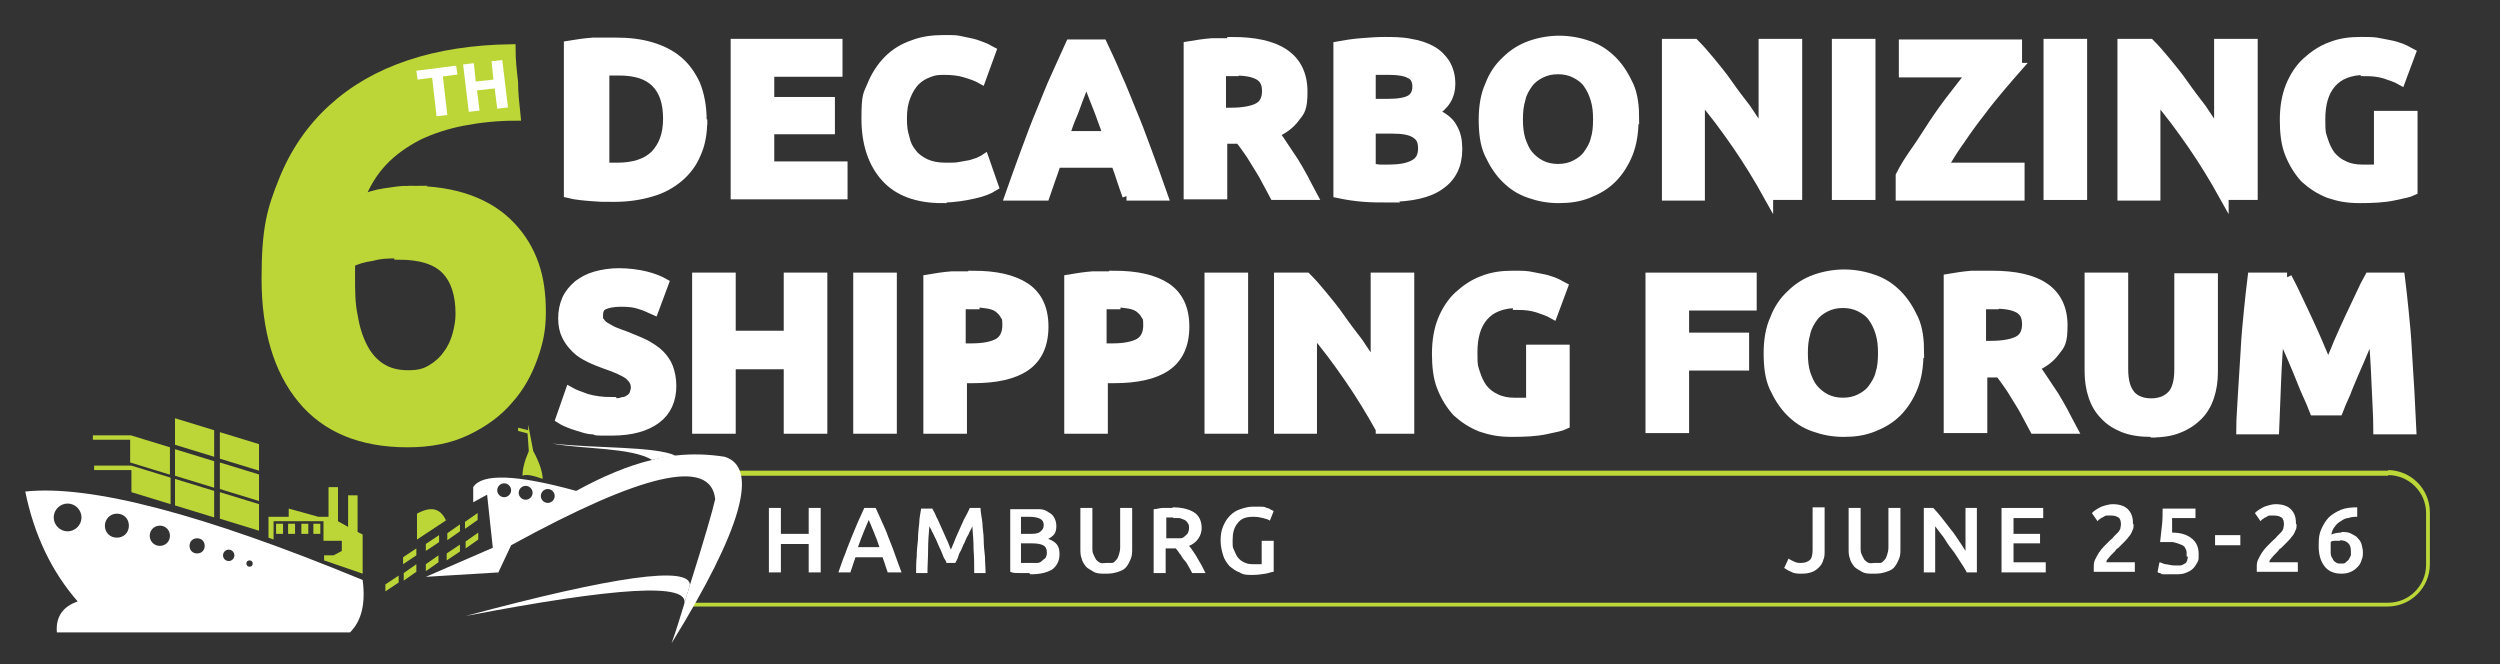
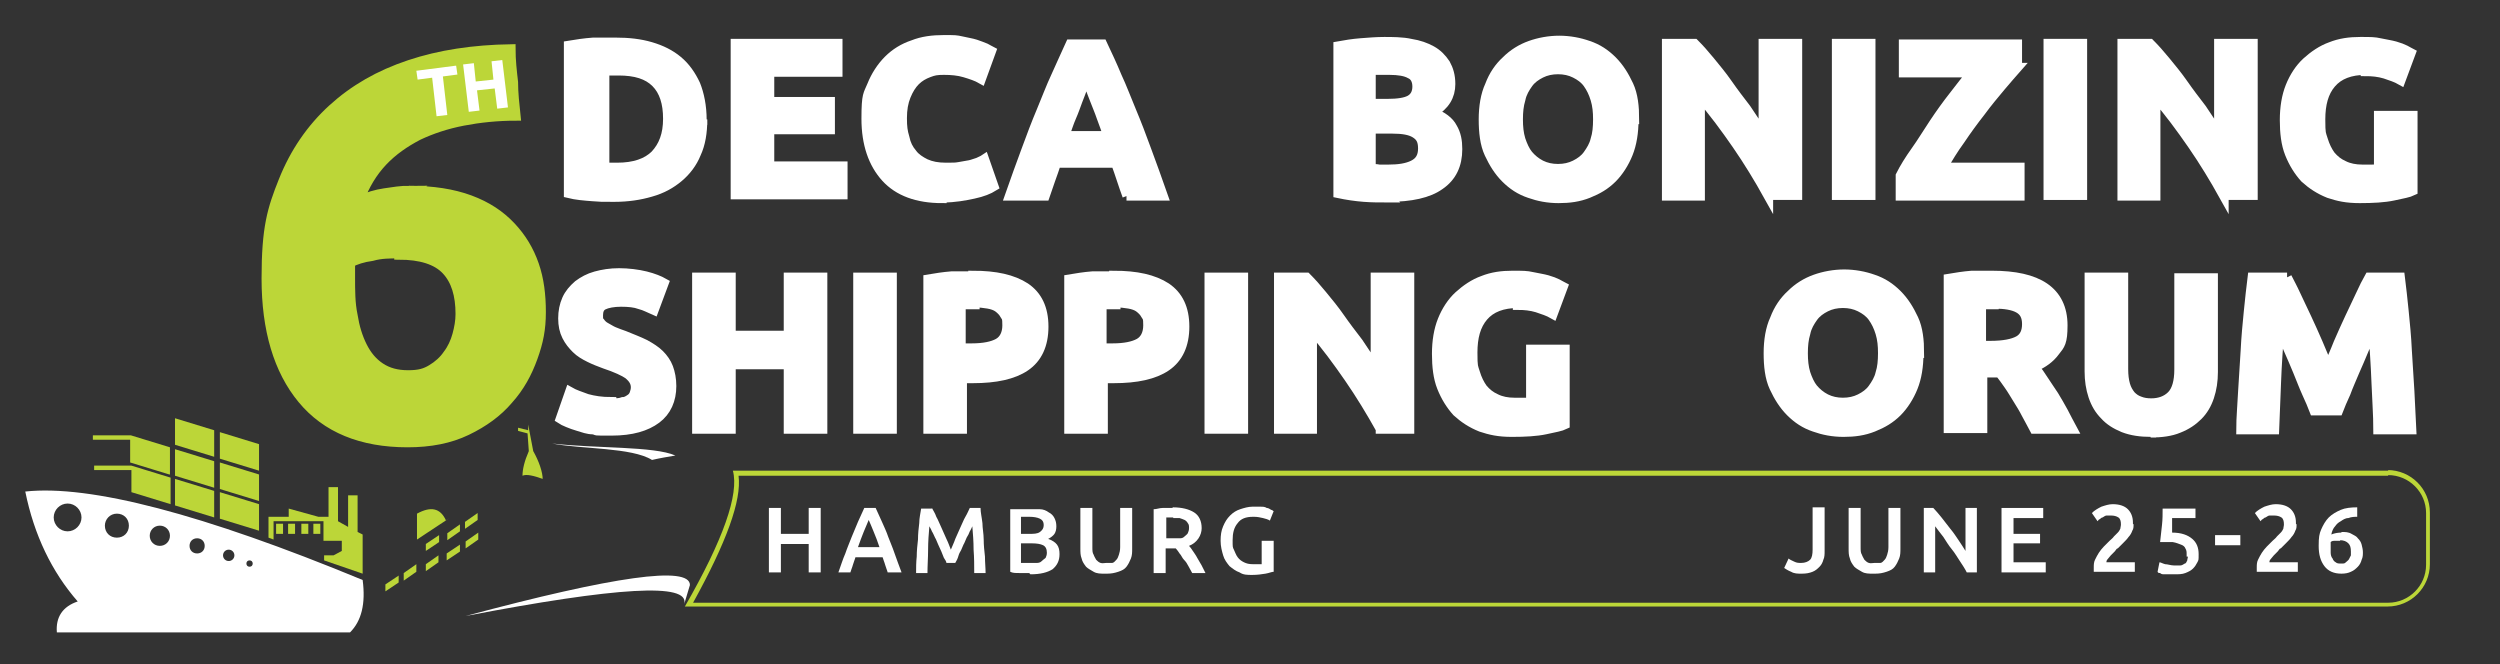
<svg xmlns="http://www.w3.org/2000/svg" id="Layer_1" data-name="Layer 1" width="395.7" height="105.1" version="1.1" viewBox="0 0 395.7 105.1">
  <rect x="0" y="0" width="395.7" height="105.1" fill="#333333" stroke="none" />
  <defs>
    <style>
      .cls-1 {
        fill: #bcd738;
      }

      .cls-1, .cls-2, .cls-3, .cls-4 {
        stroke-width: 0px;
      }

      .cls-2, .cls-3 {
        fill-rule: evenodd;
      }

      .cls-2, .cls-5 {
        fill: #bcd638;
      }

      .cls-6 {
        stroke: #fff;
        stroke-width: 1.5px;
      }

      .cls-6, .cls-3, .cls-4 {
        fill: #fff;
      }

      .cls-6, .cls-5 {
        stroke-miterlimit: 10;
      }

      .cls-5 {
        stroke: #bcd638;
        stroke-width: 1.4px;
      }
    </style>
  </defs>
  <path class="cls-5" d="M64.7,30.1c3.8,0,7,.5,9.7,1.5,2.7,1,4.8,2.4,6.5,4.2s2.9,3.8,3.7,6.1c.8,2.3,1.1,4.8,1.1,7.5s-.4,4.7-1.3,7.2-2.1,4.7-3.9,6.7c-1.7,2-3.9,3.6-6.6,4.9-2.7,1.3-5.8,1.9-9.4,1.9-7.3,0-12.9-2.3-16.7-6.9s-5.7-11-5.7-19.1.9-11,2.7-15.5,4.4-8.3,7.8-11.4c3.4-3.1,7.4-5.4,12.2-7,4.8-1.6,10.1-2.4,16.1-2.5,0,1.8.2,3.6.4,5.3,0,1.7.2,3.5.4,5.4-3,0-5.8.3-8.4.8s-5,1.3-7.1,2.3c-2.1,1.1-4,2.4-5.6,4.1s-2.8,3.7-3.7,6.1c1.3-.6,2.6-1,4-1.2,1.3-.2,2.6-.4,3.8-.4h0ZM63,40.2c-1.3,0-2.7,0-4.1.4-1.5.2-2.6.6-3.4,1v2.3c0,2.1,0,4.1.4,6,.3,1.9.8,3.5,1.5,4.9s1.6,2.5,2.8,3.3,2.6,1.2,4.4,1.2,2.7-.3,3.7-.9,1.9-1.4,2.5-2.3c.7-.9,1.2-2,1.5-3.1s.5-2.2.5-3.3c0-3-.7-5.3-2.2-6.9-1.5-1.6-4-2.4-7.5-2.4v-.2Z" />
  <path class="cls-1" d="M378,75.2c3.3,0,6,2.7,6,6v8.2c0,3.3-2.7,6-6,6H109.7c5.3-9.6,7.7-16.2,7.2-20.1h261.1M378,74.5H116c1,3.7-1.5,10.9-7.6,21.5h269.5c3.7,0,6.7-3,6.7-6.7v-8.2c0-3.7-3-6.7-6.7-6.7h.1Z" />
  <g>
    <path class="cls-6" d="M111.2,18.9c0,2.1-.3,3.9-1,5.4-.6,1.5-1.6,2.8-2.8,3.8s-2.6,1.8-4.4,2.3c-1.7.5-3.6.8-5.8.8s-2.1,0-3.4-.1-2.6-.2-3.8-.5V7.2c1.2-.2,2.5-.4,3.9-.5,1.4,0,2.5,0,3.5,0,2.1,0,3.9.2,5.6.7s3.1,1.2,4.3,2.2c1.2,1,2.1,2.3,2.8,3.8.6,1.5,1,3.4,1,5.6h.1ZM95.6,26.5h2.1c2.7,0,4.7-.7,6-2,1.3-1.4,2-3.2,2-5.7s-.6-4.4-1.9-5.7-3.2-1.9-5.9-1.9-.8,0-1.1,0h-1.1v15.2h0Z" />
    <path class="cls-6" d="M116.4,31V6.9h16.2v4.5h-10.8v4.7h9.6v4.4h-9.6v5.8h11.6v4.5h-17v.2Z" />
    <path class="cls-6" d="M149.1,31.4c-3.9,0-6.9-1.1-8.9-3.3-2-2.2-3.1-5.3-3.1-9.3s.3-3.8.9-5.3,1.5-2.9,2.6-4,2.4-1.9,3.9-2.4c1.5-.6,3.1-.8,4.9-.8s1.9,0,2.8.2c.8.2,1.6.3,2.2.5.6.2,1.1.4,1.6.6.4.2.7.4.9.5l-1.6,4.4c-.7-.4-1.6-.7-2.6-1s-2.1-.4-3.3-.4-1.6.1-2.4.4c-.8.3-1.5.7-2.1,1.3s-1.1,1.4-1.5,2.4c-.4,1-.6,2.1-.6,3.5s.1,2.1.4,3.1c.2,1,.6,1.8,1.2,2.5.5.7,1.3,1.2,2.1,1.6.9.4,1.9.6,3.2.6s1.5,0,2.1-.1,1.2-.2,1.7-.3c.5-.1.9-.3,1.3-.4.4-.2.7-.3,1-.5l1.5,4.3c-.8.5-1.8.9-3.2,1.2s-3,.6-4.8.6h-.2Z" />
    <path class="cls-6" d="M178.4,31c-.3-.8-.6-1.7-.9-2.6s-.6-1.8-.9-2.6h-9.4c-.3.9-.6,1.8-.9,2.6-.3.9-.6,1.7-.9,2.6h-5.6c.9-2.6,1.8-5,2.6-7.2s1.6-4.3,2.4-6.2c.8-1.9,1.5-3.8,2.3-5.5s1.5-3.4,2.3-5.1h5.1c.8,1.7,1.6,3.4,2.3,5.1.8,1.7,1.5,3.6,2.3,5.5s1.6,4,2.4,6.2,1.7,4.6,2.6,7.2h-5.8,0ZM171.9,12.4c-.1.3-.3.8-.5,1.4-.2.6-.5,1.3-.8,2.1-.3.8-.6,1.7-1,2.6s-.7,1.9-1.1,3h6.9c-.4-1-.7-2-1.1-3-.3-.9-.7-1.8-1-2.6-.3-.8-.6-1.5-.8-2.1s-.4-1.1-.6-1.4h0Z" />
-     <path class="cls-6" d="M195,6.6c3.6,0,6.4.6,8.3,1.9,1.9,1.3,2.9,3.3,2.9,6s-.4,3.1-1.2,4.1c-.8,1.1-1.9,1.9-3.3,2.5.5.6,1,1.3,1.5,2.1s1.1,1.6,1.6,2.4,1,1.7,1.5,2.6.9,1.8,1.4,2.7h-6c-.4-.8-.9-1.6-1.3-2.4s-.9-1.6-1.4-2.4-.9-1.5-1.4-2.2-.9-1.3-1.4-1.9h-2.7v8.8h-5.4V7.3c1.2-.2,2.4-.4,3.7-.5,1.3,0,2.4,0,3.4,0h-.2ZM195.3,11.3h-2v6.5h1.5c2,0,3.5-.3,4.4-.8s1.3-1.4,1.3-2.6-.4-2-1.3-2.5c-.9-.5-2.2-.7-3.9-.7h0Z" />
    <path class="cls-6" d="M219.8,31.3c-1.3,0-2.6,0-3.9-.1s-2.7-.3-4.1-.6V7.3c1.1-.2,2.3-.4,3.6-.5s2.5-.2,3.7-.2,2.9,0,4.2.3c1.3.2,2.4.6,3.3,1.1.9.5,1.6,1.2,2.2,2.1.5.9.8,1.9.8,3.2,0,1.9-.9,3.4-2.8,4.5,1.5.6,2.6,1.4,3.1,2.4.6,1,.8,2.1.8,3.4,0,2.5-.9,4.4-2.8,5.7-1.8,1.3-4.6,1.9-8.2,1.9h0ZM217,16.4h2.6c1.7,0,2.9-.2,3.6-.6.7-.4,1.1-1.1,1.1-2.1s-.4-1.7-1.1-2c-.7-.4-1.8-.6-3.3-.6h-2.9v5.2h0ZM217,20.5v6.2c.4,0,.8,0,1.3.1h1.5c1.6,0,2.9-.2,3.9-.7s1.5-1.3,1.5-2.6-.4-1.9-1.2-2.4-2-.7-3.6-.7h-3.4Z" />
    <path class="cls-6" d="M258.6,18.9c0,2.1-.3,3.9-.9,5.4s-1.5,2.9-2.5,3.9c-1.1,1.1-2.3,1.8-3.8,2.4s-3,.8-4.7.8-3.2-.3-4.6-.8c-1.5-.5-2.7-1.3-3.8-2.4s-1.9-2.4-2.6-3.9-.9-3.4-.9-5.4.3-3.9,1-5.4c.6-1.6,1.5-2.9,2.6-3.9,1.1-1.1,2.4-1.9,3.8-2.4s3-.8,4.6-.8,3.2.3,4.6.8c1.5.5,2.7,1.3,3.8,2.4,1.1,1.1,1.9,2.4,2.6,3.9s.9,3.4.9,5.4h-.1ZM240.3,18.9c0,1.2.1,2.2.4,3.2.3.9.7,1.8,1.2,2.4s1.2,1.2,2,1.6,1.7.6,2.7.6,1.9-.2,2.7-.6,1.5-.9,2-1.6,1-1.5,1.2-2.4c.3-.9.4-2,.4-3.2s-.1-2.2-.4-3.2c-.3-1-.7-1.8-1.2-2.5s-1.2-1.2-2-1.6-1.7-.6-2.7-.6-1.9.2-2.7.6c-.8.4-1.5.9-2,1.6s-1,1.5-1.2,2.5c-.3,1-.4,2-.4,3.2Z" />
    <path class="cls-6" d="M279.9,31c-1.5-2.7-3.2-5.5-5-8.1s-3.7-5.2-5.8-7.6v15.7h-5.3V6.9h4.4c.8.8,1.6,1.7,2.5,2.8.9,1.1,1.9,2.3,2.8,3.6s1.9,2.6,2.9,3.9c.9,1.4,1.8,2.7,2.7,3.9V6.9h5.4v24h-4.6Z" />
    <path class="cls-6" d="M290.7,6.9h5.4v24h-5.4V6.9Z" />
    <path class="cls-6" d="M319.3,10.7c-.7.8-1.6,1.8-2.6,3s-2.1,2.5-3.2,4c-1.1,1.4-2.2,2.9-3.2,4.4-1.1,1.5-2,3-2.8,4.4h12.2v4.5h-18.9v-3.2c.6-1.2,1.4-2.5,2.4-3.9s1.9-2.9,2.9-4.4,2-2.9,3.1-4.3c1.1-1.4,2-2.6,2.9-3.7h-10.8v-4.5h18v3.7Z" />
    <path class="cls-6" d="M324.2,6.9h5.4v24h-5.4V6.9Z" />
    <path class="cls-6" d="M352,31c-1.5-2.7-3.2-5.5-5-8.1s-3.7-5.2-5.8-7.6v15.7h-5.3V6.9h4.4c.8.8,1.6,1.7,2.5,2.8.9,1.1,1.9,2.3,2.8,3.6s1.9,2.6,2.9,3.9c.9,1.4,1.8,2.7,2.7,3.9V6.9h5.4v24h-4.6Z" />
    <path class="cls-6" d="M374.5,11.1c-2.5,0-4.3.7-5.5,2.1s-1.7,3.3-1.7,5.7.1,2.2.4,3.2.7,1.8,1.2,2.5c.6.7,1.2,1.2,2.1,1.6.8.4,1.8.6,2.9.6h1.5c.4,0,.8,0,1.1-.1v-8.4h5.4v11.9c-.6.3-1.7.5-3.1.8s-3.2.4-5.3.4-3.4-.3-4.9-.8c-1.5-.6-2.7-1.4-3.8-2.4-1-1.1-1.8-2.4-2.4-3.9s-.8-3.3-.8-5.3.3-3.8.9-5.3,1.5-2.9,2.6-3.9,2.4-1.9,3.8-2.4c1.5-.6,3-.8,4.7-.8s2.2,0,3.1.2,1.7.3,2.4.5c.7.2,1.2.4,1.6.6s.7.4.9.5l-1.6,4.3c-.7-.4-1.6-.7-2.5-1-1-.3-2-.4-3.1-.4v-.2Z" />
    <path class="cls-6" d="M96.7,63.8c.8,0,1.4,0,1.9-.2.5,0,.9-.3,1.2-.5.3-.2.5-.5.6-.8s.2-.6.2-1c0-.8-.4-1.4-1.1-2-.7-.5-2-1.1-3.8-1.7-.8-.3-1.6-.6-2.4-1s-1.5-.8-2.1-1.4-1.1-1.2-1.5-2-.6-1.7-.6-2.8.2-2.1.6-3,1-1.6,1.8-2.3c.8-.6,1.7-1.1,2.8-1.4,1.1-.3,2.3-.5,3.7-.5s3,.2,4.2.5,2.2.7,2.9,1.1l-1.6,4.3c-.7-.3-1.4-.7-2.2-.9-.8-.3-1.8-.4-3-.4s-2.2.2-2.8.5-.8.9-.8,1.6,0,.8.3,1.1c.2.3.5.6.9.8s.8.5,1.3.7,1,.4,1.6.6c1.2.5,2.3.9,3.3,1.4.9.5,1.7,1,2.3,1.6.6.6,1.1,1.3,1.4,2.1s.5,1.8.5,2.9c0,2.2-.8,4-2.4,5.2s-3.9,1.9-7.1,1.9-2,0-2.9-.2c-.9,0-1.6-.3-2.3-.5-.7-.2-1.2-.4-1.7-.6s-.9-.4-1.2-.6l1.5-4.3c.7.4,1.6.7,2.7,1.1,1.1.3,2.3.5,3.9.5v.2Z" />
    <path class="cls-6" d="M124.8,43.9h5.4v24h-5.4v-10.2h-9.1v10.2h-5.4v-24h5.4v9.2h9.1s0-9.2,0-9.2Z" />
    <path class="cls-6" d="M135.8,43.9h5.4v24h-5.4v-24Z" />
    <path class="cls-6" d="M154,43.6c3.6,0,6.3.6,8.3,1.9,1.9,1.3,2.9,3.3,2.9,6.2s-1,5-2.9,6.3-4.7,1.9-8.3,1.9h-1.7v8h-5.4v-23.7c1.2-.2,2.4-.4,3.7-.5,1.3,0,2.5,0,3.5,0h-.1ZM154.3,48.2h-2.2v6.9h1.7c1.9,0,3.3-.3,4.2-.8s1.4-1.5,1.4-2.8-.1-1.2-.4-1.7c-.2-.4-.6-.8-1-1.1s-1-.5-1.6-.6-1.4-.2-2.1-.2v.3Z" />
    <path class="cls-6" d="M176.3,43.6c3.6,0,6.3.6,8.3,1.9,1.9,1.3,2.9,3.3,2.9,6.2s-1,5-2.9,6.3-4.7,1.9-8.3,1.9h-1.7v8h-5.4v-23.7c1.2-.2,2.4-.4,3.7-.5,1.3,0,2.5,0,3.5,0h-.1ZM176.6,48.2h-2.2v6.9h1.7c1.9,0,3.3-.3,4.2-.8s1.4-1.5,1.4-2.8-.1-1.2-.4-1.7c-.2-.4-.6-.8-1-1.1s-1-.5-1.6-.6-1.4-.2-2.1-.2v.3Z" />
    <path class="cls-6" d="M191.4,43.9h5.4v24h-5.4v-24Z" />
    <path class="cls-6" d="M218.5,67.9c-1.5-2.7-3.2-5.5-5-8.1s-3.7-5.2-5.8-7.6v15.7h-5.3v-24h4.4c.8.8,1.6,1.7,2.5,2.8s1.9,2.3,2.8,3.6,1.9,2.6,2.9,3.9c.9,1.4,1.8,2.7,2.7,3.9v-14.2h5.4v24h-4.6Z" />
    <path class="cls-6" d="M240.3,48c-2.5,0-4.3.7-5.5,2.1s-1.7,3.3-1.7,5.7.1,2.2.4,3.2c.3,1,.7,1.8,1.2,2.5.6.7,1.2,1.2,2.1,1.6.8.4,1.8.6,2.9.6h1.5c.4,0,.8,0,1.1,0v-8.4h5.4v11.9c-.6.3-1.7.5-3.1.8-1.4.3-3.2.4-5.3.4s-3.4-.3-4.9-.8c-1.5-.6-2.7-1.4-3.8-2.4-1-1.1-1.8-2.4-2.4-3.9-.6-1.5-.8-3.3-.8-5.3s.3-3.8.9-5.3c.6-1.5,1.5-2.9,2.6-3.9s2.4-1.9,3.8-2.4c1.5-.6,3-.8,4.7-.8s2.2,0,3.1.2c.9.2,1.7.3,2.4.5s1.2.4,1.6.6c.4.2.7.4.9.5l-1.6,4.3c-.7-.4-1.6-.7-2.5-1-1-.3-2-.4-3.1-.4v-.2Z" />
-     <path class="cls-6" d="M261.2,67.9v-24h16.1v4.5h-10.7v5h9.5v4.5h-9.5v9.9h-5.4Z" />
    <path class="cls-6" d="M303.7,55.9c0,2.1-.3,3.9-.9,5.4s-1.5,2.9-2.5,3.9c-1.1,1.1-2.3,1.8-3.8,2.4s-3,.8-4.7.8-3.2-.3-4.6-.8c-1.5-.5-2.7-1.3-3.8-2.4-1.1-1.1-1.9-2.4-2.6-3.9s-.9-3.4-.9-5.4.3-3.9,1-5.4c.6-1.6,1.5-2.9,2.6-3.9,1.1-1.1,2.4-1.9,3.8-2.4s3-.8,4.6-.8,3.2.3,4.6.8c1.5.5,2.7,1.3,3.8,2.4s1.9,2.4,2.6,3.9.9,3.4.9,5.4h-.1ZM285.4,55.9c0,1.2.1,2.2.4,3.2.3.9.7,1.8,1.2,2.4s1.2,1.2,2,1.6c.8.4,1.7.6,2.7.6s1.9-.2,2.7-.6c.8-.4,1.5-.9,2-1.6s1-1.5,1.2-2.4c.3-.9.4-2,.4-3.2s-.1-2.2-.4-3.2-.7-1.8-1.2-2.5-1.2-1.2-2-1.6-1.7-.6-2.7-.6-1.9.2-2.7.6c-.8.4-1.5.9-2,1.6s-1,1.5-1.2,2.5c-.3,1-.4,2-.4,3.2Z" />
    <path class="cls-6" d="M315.3,43.6c3.6,0,6.4.6,8.3,1.9,1.9,1.3,2.9,3.3,2.9,6s-.4,3.1-1.2,4.1c-.8,1.1-1.9,1.9-3.3,2.5.5.6,1,1.3,1.5,2.1s1.1,1.6,1.6,2.4c.5.8,1,1.7,1.5,2.6s.9,1.8,1.4,2.7h-6c-.4-.8-.9-1.6-1.3-2.4s-.9-1.6-1.4-2.4-.9-1.5-1.4-2.2-.9-1.3-1.4-1.9h-2.7v8.8h-5.4v-23.7c1.2-.2,2.4-.4,3.7-.5,1.3,0,2.4,0,3.4,0h-.2ZM315.6,48.2h-2v6.5h1.5c2,0,3.5-.3,4.4-.8s1.3-1.4,1.3-2.6-.4-2-1.3-2.5-2.2-.7-3.9-.7h0Z" />
    <path class="cls-6" d="M340.5,68.4c-1.7,0-3.1-.2-4.4-.7-1.2-.5-2.2-1.1-3-2-.8-.8-1.4-1.8-1.8-3s-.6-2.5-.6-3.9v-14.9h5.4v14.5c0,1,.1,1.8.3,2.5.2.7.5,1.2.9,1.7.4.4.8.7,1.4.9.5.2,1.1.3,1.8.3,1.3,0,2.4-.4,3.2-1.2s1.2-2.2,1.2-4.1v-14.5h5.4v14.9c0,1.4-.2,2.7-.6,3.9-.4,1.2-1,2.2-1.8,3s-1.8,1.5-3.1,2c-1.2.5-2.7.7-4.4.7h.1Z" />
    <path class="cls-6" d="M362,43.9c.4.8.9,1.7,1.4,2.8s1.1,2.3,1.7,3.6,1.2,2.6,1.8,4c.6,1.4,1.1,2.6,1.6,3.8.5-1.2,1.1-2.5,1.6-3.8.6-1.4,1.2-2.7,1.8-4,.6-1.3,1.2-2.5,1.7-3.6s1-2.1,1.4-2.8h4.9c.2,1.6.4,3.4.6,5.4s.4,4,.5,6.2c.1,2.1.3,4.3.4,6.4s.2,4.2.3,6.1h-5.3c0-2.3-.2-4.9-.3-7.6-.1-2.7-.3-5.5-.5-8.3-.4,1-.9,2-1.4,3.2s-1,2.4-1.5,3.5c-.5,1.2-1,2.3-1.4,3.4-.5,1.1-.9,2-1.2,2.8h-3.8c-.3-.8-.7-1.7-1.2-2.8s-.9-2.2-1.4-3.4-1-2.4-1.5-3.5c-.5-1.2-1-2.3-1.4-3.2-.2,2.8-.4,5.6-.5,8.3-.1,2.8-.2,5.3-.3,7.6h-5.3c0-1.9.2-3.9.3-6.1.1-2.1.3-4.3.4-6.4.1-2.1.3-4.2.5-6.2s.4-3.8.6-5.4h5.5Z" />
  </g>
  <g>
    <path class="cls-4" d="M128,80.4h1.9v10.2h-1.9v-4.5h-4.4v4.5h-1.9v-10.2h1.9v4.1h4.4s0-4.1,0-4.1Z" />
    <path class="cls-4" d="M140.5,90.6c-.1-.4-.3-.8-.4-1.2-.1-.4-.3-.8-.4-1.2h-4.3c-.1.4-.3.8-.4,1.2-.1.4-.3.8-.4,1.2h-1.9c.4-1.1.7-2.1,1.1-3,.3-.9.7-1.8,1-2.6.3-.8.7-1.6,1-2.4.3-.7.7-1.5,1-2.2h1.8c.3.7.7,1.5,1,2.2s.7,1.5,1,2.4c.3.8.7,1.7,1,2.6s.7,1.9,1.1,3h-2.2ZM137.5,82.3c-.2.5-.5,1.2-.8,1.9-.3.7-.6,1.6-.9,2.4h3.4c-.3-.9-.6-1.7-.9-2.4-.3-.8-.6-1.4-.8-1.9Z" />
    <path class="cls-4" d="M147.5,80.4c.2.4.5.8.7,1.4.3.5.5,1.1.8,1.7s.5,1.2.8,1.8c.3.6.5,1.2.7,1.7.2-.5.5-1.1.7-1.7.3-.6.5-1.2.8-1.8.3-.6.5-1.2.8-1.7s.5-1,.7-1.4h1.7c0,.7.2,1.5.3,2.4,0,.8.2,1.7.2,2.6s.1,1.8.2,2.7c0,.9.1,1.8.1,2.6h-1.8c0-1.2,0-2.4-.1-3.7,0-1.3-.1-2.5-.2-3.7-.1.2-.2.5-.4.8-.1.3-.3.7-.5,1-.2.4-.3.8-.5,1.1-.2.4-.3.8-.5,1.1s-.3.7-.4,1-.3.6-.4.8h-1.4c0-.2-.2-.5-.4-.8-.1-.3-.3-.7-.4-1-.2-.4-.3-.7-.5-1.1s-.3-.8-.5-1.1c-.2-.4-.3-.7-.5-1-.1-.3-.3-.6-.4-.8-.1,1.2-.2,2.4-.2,3.7s-.1,2.5-.1,3.7h-1.8c0-.8,0-1.7.1-2.6,0-.9.1-1.8.2-2.7,0-.9.1-1.8.2-2.6,0-.8.2-1.6.3-2.3h1.7,0Z" />
    <path class="cls-4" d="M162.9,90.7h-1.6c-.6,0-1,0-1.4-.2v-9.9c.2,0,.4,0,.7,0h2.3c.6,0,1.2,0,1.7,0,.5,0,1,.2,1.4.5.4.2.7.5.9.9s.3.8.3,1.3-.1.9-.3,1.2c-.2.3-.6.6-1,.8.6.2,1.1.5,1.4.9.3.4.4.9.4,1.5,0,1.1-.4,1.8-1.1,2.4-.8.5-1.9.8-3.5.8l-.2-.2ZM161.6,84.5h1.3c.7,0,1.3,0,1.7-.3s.6-.6.6-1.1-.2-.8-.6-1-1-.3-1.6-.3h-1.4v2.7h0ZM161.6,86v3.1h2.4c.3,0,.6,0,.9-.3s.4-.3.6-.5c.1-.2.2-.5.2-.8,0-.6-.2-1-.6-1.2-.4-.2-1-.3-1.8-.3h-1.7Z" />
    <path class="cls-4" d="M174.9,90.8c-.7,0-1.3,0-1.8-.3s-.9-.5-1.2-.8c-.3-.4-.6-.8-.7-1.3-.2-.5-.2-1-.2-1.6v-6.4h1.9v6.2c0,.5,0,.9.2,1.2.1.3.3.6.4.8.2.2.4.4.7.5s.6,0,.9,0,.6,0,.9,0c.3,0,.5-.3.7-.5s.3-.5.4-.8c.1-.3.2-.7.2-1.2v-6.2h1.9v6.4c0,.6,0,1.1-.2,1.6s-.4.9-.7,1.3-.7.6-1.3.8-1.1.3-1.8.3h-.3Z" />
    <path class="cls-4" d="M185.6,80.3c1.5,0,2.6.3,3.4.8s1.2,1.4,1.2,2.5-.7,2.3-2,2.8c.2.2.4.5.6.8.2.3.5.7.7,1.1s.5.8.7,1.2c.2.4.4.8.6,1.2h-2.1c-.2-.4-.4-.7-.6-1.1-.2-.4-.4-.7-.7-1s-.4-.7-.7-1c-.2-.3-.4-.6-.6-.8h-1.6v3.9h-1.9v-10.1c.5,0,.9-.2,1.4-.2h1.6ZM185.7,81.9h-1.1v3.3h2c.4,0,.6,0,.9-.3s.4-.3.5-.5.2-.5.2-.8,0-.6-.2-.8c-.1-.2-.3-.4-.5-.5s-.5-.2-.8-.3h-1,0Z" />
    <path class="cls-4" d="M198.3,81.8c-1.1,0-1.9.3-2.4,1-.6.7-.8,1.6-.8,2.7s0,1.1.2,1.5.3.8.6,1.2.6.6,1,.8c.4.2.8.3,1.4.3h1.4v-3.7h1.9v4.9c-.3,0-.7.2-1.3.3s-1.3.2-2.1.2-1.4,0-2-.4c-.6-.2-1.1-.6-1.6-1-.4-.5-.8-1-1-1.7s-.4-1.4-.4-2.3.1-1.6.4-2.3c.3-.7.6-1.2,1.1-1.7s1-.8,1.6-1,1.3-.4,1.9-.4h1.3c.4,0,.7,0,1,.2.3,0,.5.2.7.3.2,0,.3.2.4.2l-.6,1.5c-.3-.2-.7-.3-1.1-.4s-.9-.2-1.4-.2h-.2Z" />
    <path class="cls-4" d="M288.8,87.2c0,.5,0,1-.2,1.4-.1.4-.3.8-.6,1.1-.3.3-.6.6-1.1.8-.5.2-1,.3-1.7.3s-1.2,0-1.7-.3c-.5-.2-.8-.4-1.1-.6l.7-1.5c.2.2.5.3.9.5s.7.2,1.1.2c.6,0,1.1-.2,1.4-.5s.4-.9.4-1.6v-6.7h1.9v6.9h0Z" />
    <path class="cls-4" d="M296.5,90.8c-.7,0-1.3,0-1.8-.3s-.9-.5-1.2-.8c-.3-.4-.6-.8-.7-1.3-.2-.5-.2-1-.2-1.6v-6.4h1.9v6.2c0,.5,0,.9.2,1.2.1.3.3.6.4.8.2.2.4.4.7.5s.6,0,.9,0,.6,0,.9,0c.3,0,.5-.3.7-.5s.3-.5.4-.8.2-.7.2-1.2v-6.2h1.9v6.4c0,.6,0,1.1-.2,1.6s-.4.9-.7,1.3c-.3.4-.7.6-1.3.8s-1.1.3-1.8.3h-.3Z" />
    <path class="cls-4" d="M311.3,90.6c-.3-.6-.7-1.2-1.1-1.8-.4-.6-.8-1.3-1.3-1.9s-.9-1.3-1.3-1.9c-.5-.6-.9-1.2-1.3-1.7v7.3h-1.8v-10.2h1.5c.4.4.8.9,1.3,1.5s.9,1.2,1.4,1.8c.5.6.9,1.2,1.3,1.8.4.6.8,1.2,1.1,1.7v-6.8h1.8v10.2h-1.6Z" />
    <path class="cls-4" d="M316.8,90.6v-10.2h6.6v1.6h-4.7v2.5h4.2v1.5h-4.2v3h5.1v1.6h-7Z" />
    <path class="cls-4" d="M337.7,83c0,.4,0,.7-.2,1-.1.3-.3.7-.6,1-.2.3-.5.6-.8.9s-.6.6-.9.9c-.2,0-.3.3-.5.5s-.4.4-.6.6-.3.4-.5.6-.2.4-.2.5h4.5v1.5h-6.5v-.6c0-.5,0-.9.2-1.3s.4-.8.6-1.1c.2-.3.5-.7.8-1s.6-.6.9-.9c.2-.2.5-.4.7-.7.2-.2.4-.4.6-.6s.3-.4.4-.6c0-.2.1-.4.1-.7,0-.5-.1-.9-.4-1.1s-.7-.3-1.1-.3-.5,0-.8,0c-.2,0-.4.2-.6.3-.2,0-.3.2-.5.3-.1,0-.2.2-.3.3l-.9-1.3c.4-.4.9-.7,1.5-1,.6-.2,1.2-.4,1.8-.4,1.1,0,1.9.3,2.4.8s.8,1.2.8,2.1v.2Z" />
    <path class="cls-4" d="M346.1,87.7c0-.3,0-.6-.2-.9-.1-.3-.4-.5-.7-.6s-.7-.3-1.3-.4c-.5,0-1.2,0-2,0,.1-.9.2-1.8.3-2.7s.1-1.7.1-2.6h5.2v1.5h-3.7v2.3c1.5,0,2.5.4,3.2,1s1,1.4,1,2.4,0,.9-.2,1.3-.4.7-.7,1c-.3.3-.7.5-1.2.7s-1.1.2-1.7.2h-.8c-.3,0-.5,0-.8,0-.3,0-.5,0-.7-.2-.2,0-.3,0-.4-.2l.3-1.5c.2,0,.5.2.9.3.4,0,.9.2,1.4.2s.7,0,1,0c.3,0,.5-.2.7-.3.2,0,.3-.3.4-.5,0-.2.1-.4.1-.6h-.2Z" />
    <path class="cls-4" d="M350.6,84.7h4v1.6h-4v-1.6Z" />
    <path class="cls-4" d="M363.5,83c0,.4,0,.7-.2,1-.1.3-.3.7-.6,1-.2.3-.5.6-.8.9s-.6.6-.9.9c-.2,0-.3.3-.5.5s-.4.4-.6.6-.3.4-.5.6-.2.4-.2.5h4.5v1.5h-6.5v-.6c0-.5,0-.9.2-1.3s.4-.8.6-1.1c.2-.3.5-.7.8-1s.6-.6.9-.9c.2-.2.5-.4.7-.7.2-.2.4-.4.6-.6s.3-.4.4-.6c0-.2.1-.4.1-.7,0-.5-.1-.9-.4-1.1s-.7-.3-1.1-.3-.5,0-.8,0c-.2,0-.4.2-.6.3-.2,0-.3.2-.5.3-.1,0-.2.2-.3.3l-.9-1.3c.4-.4.9-.7,1.5-1,.6-.2,1.2-.4,1.8-.4,1.1,0,1.9.3,2.4.8s.8,1.2.8,2.1v.2Z" />
    <path class="cls-4" d="M370.6,84.2c.6,0,1.1,0,1.6.3.4.2.8.4,1,.7.3.3.5.6.6,1s.2.8.2,1.2,0,.8-.2,1.2c-.1.4-.3.8-.6,1.1-.3.3-.6.6-1.1.8-.4.2-.9.3-1.5.3-1.2,0-2.1-.4-2.7-1.2-.6-.8-.9-1.8-.9-3.2s.1-1.9.4-2.6.7-1.4,1.2-1.9,1.2-.9,1.9-1.2,1.6-.4,2.6-.4v1.5c-.4,0-.9,0-1.4.2-.5,0-.9.3-1.2.5-.4.2-.7.5-.9.8-.3.3-.5.8-.6,1.3.5-.2,1-.3,1.6-.3h0ZM370.4,85.6h-.8c-.3,0-.5,0-.7.2v1.7c0,.3.1.7.3.9.1.3.3.5.5.6.2.2.5.2.9.2s.5,0,.7-.2.4-.3.5-.5.2-.4.3-.6v-.6c0-.6-.1-1-.4-1.3s-.7-.5-1.4-.5h.1Z" />
  </g>
  <g>
    <path class="cls-4" d="M72.2,10.4l.2,1.4-2.3.3.7,6.1-1.7.2-.7-6.1-2.3.3-.2-1.4,6.2-.8h.1Z" />
    <path class="cls-4" d="M77.8,9.7l1.7-.2.9,7.5-1.7.2-.4-3.2-2.8.3.4,3.2-1.7.2-.9-7.5,1.7-.2.3,2.9,2.8-.3s-.3-2.9-.3-2.9Z" />
  </g>
  <g>
-     <path class="cls-3" d="M86.7,79.6c-.6,0-1.1-.5-1.1-1.1s.5-1.1,1.1-1.1,1.1.5,1.1,1.1-.5,1.1-1.1,1.1h0ZM84.3,78c0,.6-.5,1.1-1.1,1.1s-1.1-.5-1.1-1.1.5-1.1,1.1-1.1,1.1.5,1.1,1.1h0ZM77.1,78.3l.9,8.4-10.6,4.6,11.5-.7c-.7,1.4,0,0,2-4.3,20.8-11.4,31.6-13.9,32.3-7.3-.4,1.8-1.7,6.3-4,13.6-.3.9-.6,1.9-.9,3-.6,1.9-1.2,4-2,6.2,11.1-18,13.9-27.8,8.4-29.5-2.5-.4-5.1-.5-7.8-.2-1.2,0-2.5.4-3.7.7-3.8.9-7.8,2.6-12,4.9-9.4-2.6-14.9-2.8-16.3-.6v2.4c0,0,2.2-1.2,2.2-1.2h0ZM79.8,76.5c.6,0,1.1.5,1.1,1.1s-.5,1.1-1.1,1.1-1.1-.5-1.1-1.1.5-1.1,1.1-1.1h0Z" />
    <path class="cls-3" d="M87.4,70.2c4.6.9,12.6.6,15.8,2.6,1.3-.3,2.5-.5,3.7-.7-3.4-1.5-12.6-1.1-19.5-1.9h0Z" />
    <path class="cls-2" d="M85.9,75.9c0-1.2-.6-2.9-1.5-4.5l-.8-4.2v.9c0,0-1.6-.4-1.6-.4v.5l1.5.4.2,2.8c-.7,1.6-1,2.9-1,3.9.6-.3,1.8,0,3.2.5h0Z" />
    <path class="cls-2" d="M70.6,82.4c-.9-2-2.4-2.3-4.6-1.1v4.1c4.5-3,6.1-4,4.5-3h0Z" />
-     <polygon class="cls-2" points="65.9 87.9 65.9 86.8 63.8 88.2 63.8 89.3 65.9 87.9 65.9 87.9" />
    <polygon class="cls-2" points="65.9 89.3 63.9 90.7 63.9 91.9 65.9 90.5 65.9 89.3 65.9 89.3" />
    <polygon class="cls-2" points="63.1 92.2 63.1 91.1 61 92.5 61 93.6 63.1 92.2 63.1 92.2" />
    <polygon class="cls-2" points="70.8 84.4 70.8 85.5 72.8 84.1 72.8 83 70.8 84.4 70.8 84.4" />
    <polygon class="cls-2" points="72.8 86.2 70.7 87.6 70.7 88.7 72.8 87.3 72.8 86.2 72.8 86.2" />
    <polygon class="cls-2" points="67.4 86.1 67.4 87.2 69.5 85.8 69.5 84.7 67.4 86.1 67.4 86.1" />
    <polygon class="cls-2" points="69.4 87.9 67.4 89.3 67.4 90.4 69.4 89 69.4 87.9 69.4 87.9" />
    <polygon class="cls-2" points="73.7 85.7 73.7 86.8 75.7 85.4 75.7 84.3 73.7 85.7 73.7 85.7" />
    <polygon class="cls-2" points="73.6 83.7 75.6 82.3 75.6 81.2 73.6 82.6 73.6 83.7 73.6 83.7" />
    <path class="cls-3" d="M109.2,92.6c0-3.1-12-1.4-35.5,4.9,24-4.6,35.5-5.3,34.6-1.9.3-1,.6-2,.9-3h0Z" />
  </g>
  <g>
    <path class="cls-2" d="M43.3,82.5h7.9v3.1h2.9v1.6l-1.3.7h-1.5v.8l6.1,2.1v-6.2l-.8-.4v-5.8h-1.5v5l-1.6-.9v-5.4h-1.5v4.7h-1.6l-4.7-1.3v1.3h-3.2v3.3l.8.3v-2.8h0ZM49.6,82.9h1.1v1.6h-1.1v-1.6h0ZM47.7,82.9h1.1v1.6h-1.1v-1.6h0ZM45.6,82.9h1.1v1.6h-1.1v-1.6h0ZM43.7,82.9h1.1v1.6h-1.1v-1.6h0Z" />
    <path class="cls-3" d="M16.6,83.2c0-1,.8-1.9,1.9-1.9s1.9.8,1.9,1.9-.8,1.9-1.9,1.9-1.9-.8-1.9-1.9h0ZM57.4,91.8c-25.4-10.5-43.2-15.1-53.4-14,1.4,6.9,4.2,12.7,8.3,17.4-2.4.8-3.5,2.5-3.3,4.9h46.4c1.8-1.8,2.5-4.5,2-8.3h0ZM23.7,84.8c0-.9.7-1.6,1.6-1.6s1.6.7,1.6,1.6-.7,1.6-1.6,1.6-1.6-.7-1.6-1.6h0ZM30,86.4c0-.7.5-1.2,1.2-1.2s1.2.5,1.2,1.2-.5,1.2-1.2,1.2-1.2-.5-1.2-1.2h0ZM35.3,87.9c0-.5.4-.9.9-.9s.9.4.9.9-.4.9-.9.9-.9-.4-.9-.9h0ZM39,89.2c0-.3.2-.5.5-.5s.5.2.5.5-.2.5-.5.5-.5-.2-.5-.5h0ZM10.7,79.7c1.2,0,2.2,1,2.2,2.2s-1,2.2-2.2,2.2-2.2-1-2.2-2.2,1-2.2,2.2-2.2h0Z" />
-     <path class="cls-2" d="M27.7,70.4l6.2,1.9v-4.2l-6.2-1.9v4.2h0ZM34.8,72.6l6.2,1.9v-4.2l-6.2-1.9v4.2h0ZM34.8,77.4l6.2,1.9v-4.2l-6.2-1.9v4.2h0ZM34.8,77.9v4.2l6.2,1.9v-4.2l-6.2-1.9h0ZM33.9,77.7l-6.2-1.9v4.2l6.2,1.9v-4.2h0ZM33.9,73l-6.2-1.9v4.2l6.2,1.9v-4.2h0Z" />
+     <path class="cls-2" d="M27.7,70.4l6.2,1.9v-4.2l-6.2-1.9v4.2h0ZM34.8,72.6l6.2,1.9v-4.2l-6.2-1.9v4.2h0ZM34.8,77.4l6.2,1.9v-4.2l-6.2-1.9v4.2h0M34.8,77.9v4.2l6.2,1.9v-4.2l-6.2-1.9h0ZM33.9,77.7l-6.2-1.9v4.2l6.2,1.9v-4.2h0ZM33.9,73l-6.2-1.9v4.2l6.2,1.9v-4.2h0Z" />
    <path class="cls-2" d="M26.9,75v-4.2l-6.2-1.9h-6v.7h5.9v-.6h0v4.2l6.2,1.9h.1ZM20.8,74.3v-.6h0v4.2l6.2,1.9v-4.2l-6.2-1.9h-5.9v.7h5.9Z" />
  </g>
</svg>